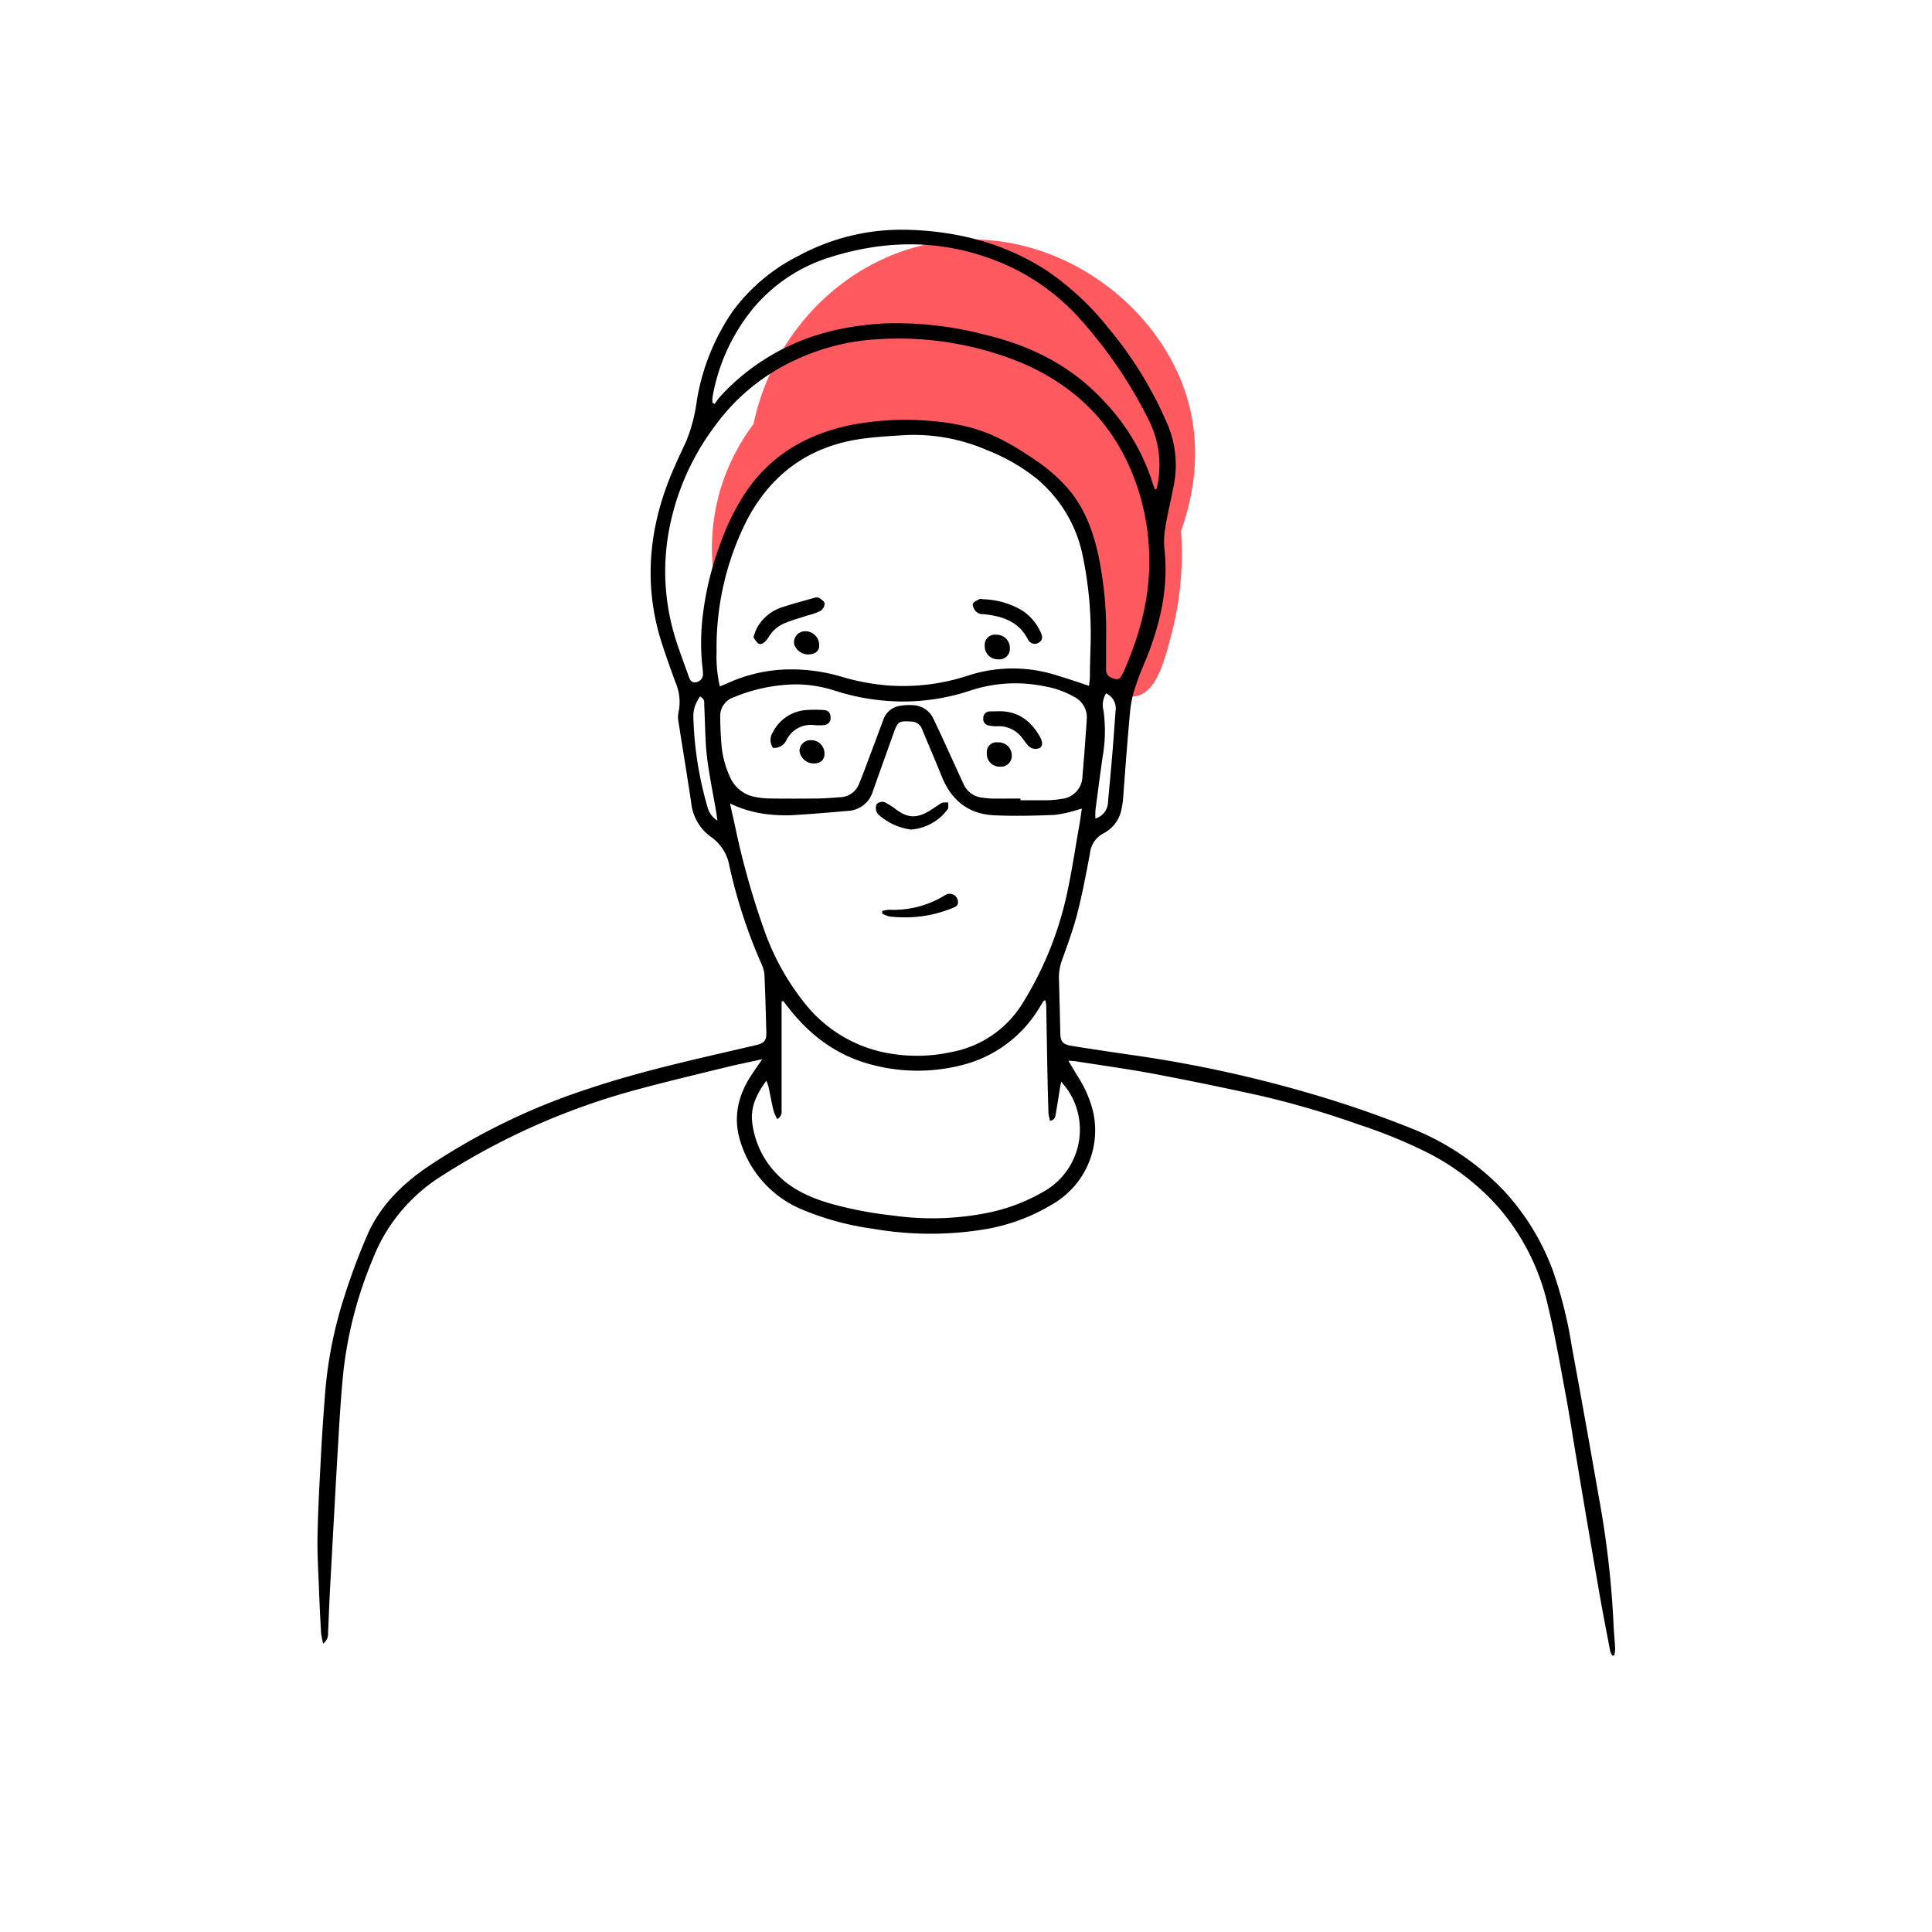
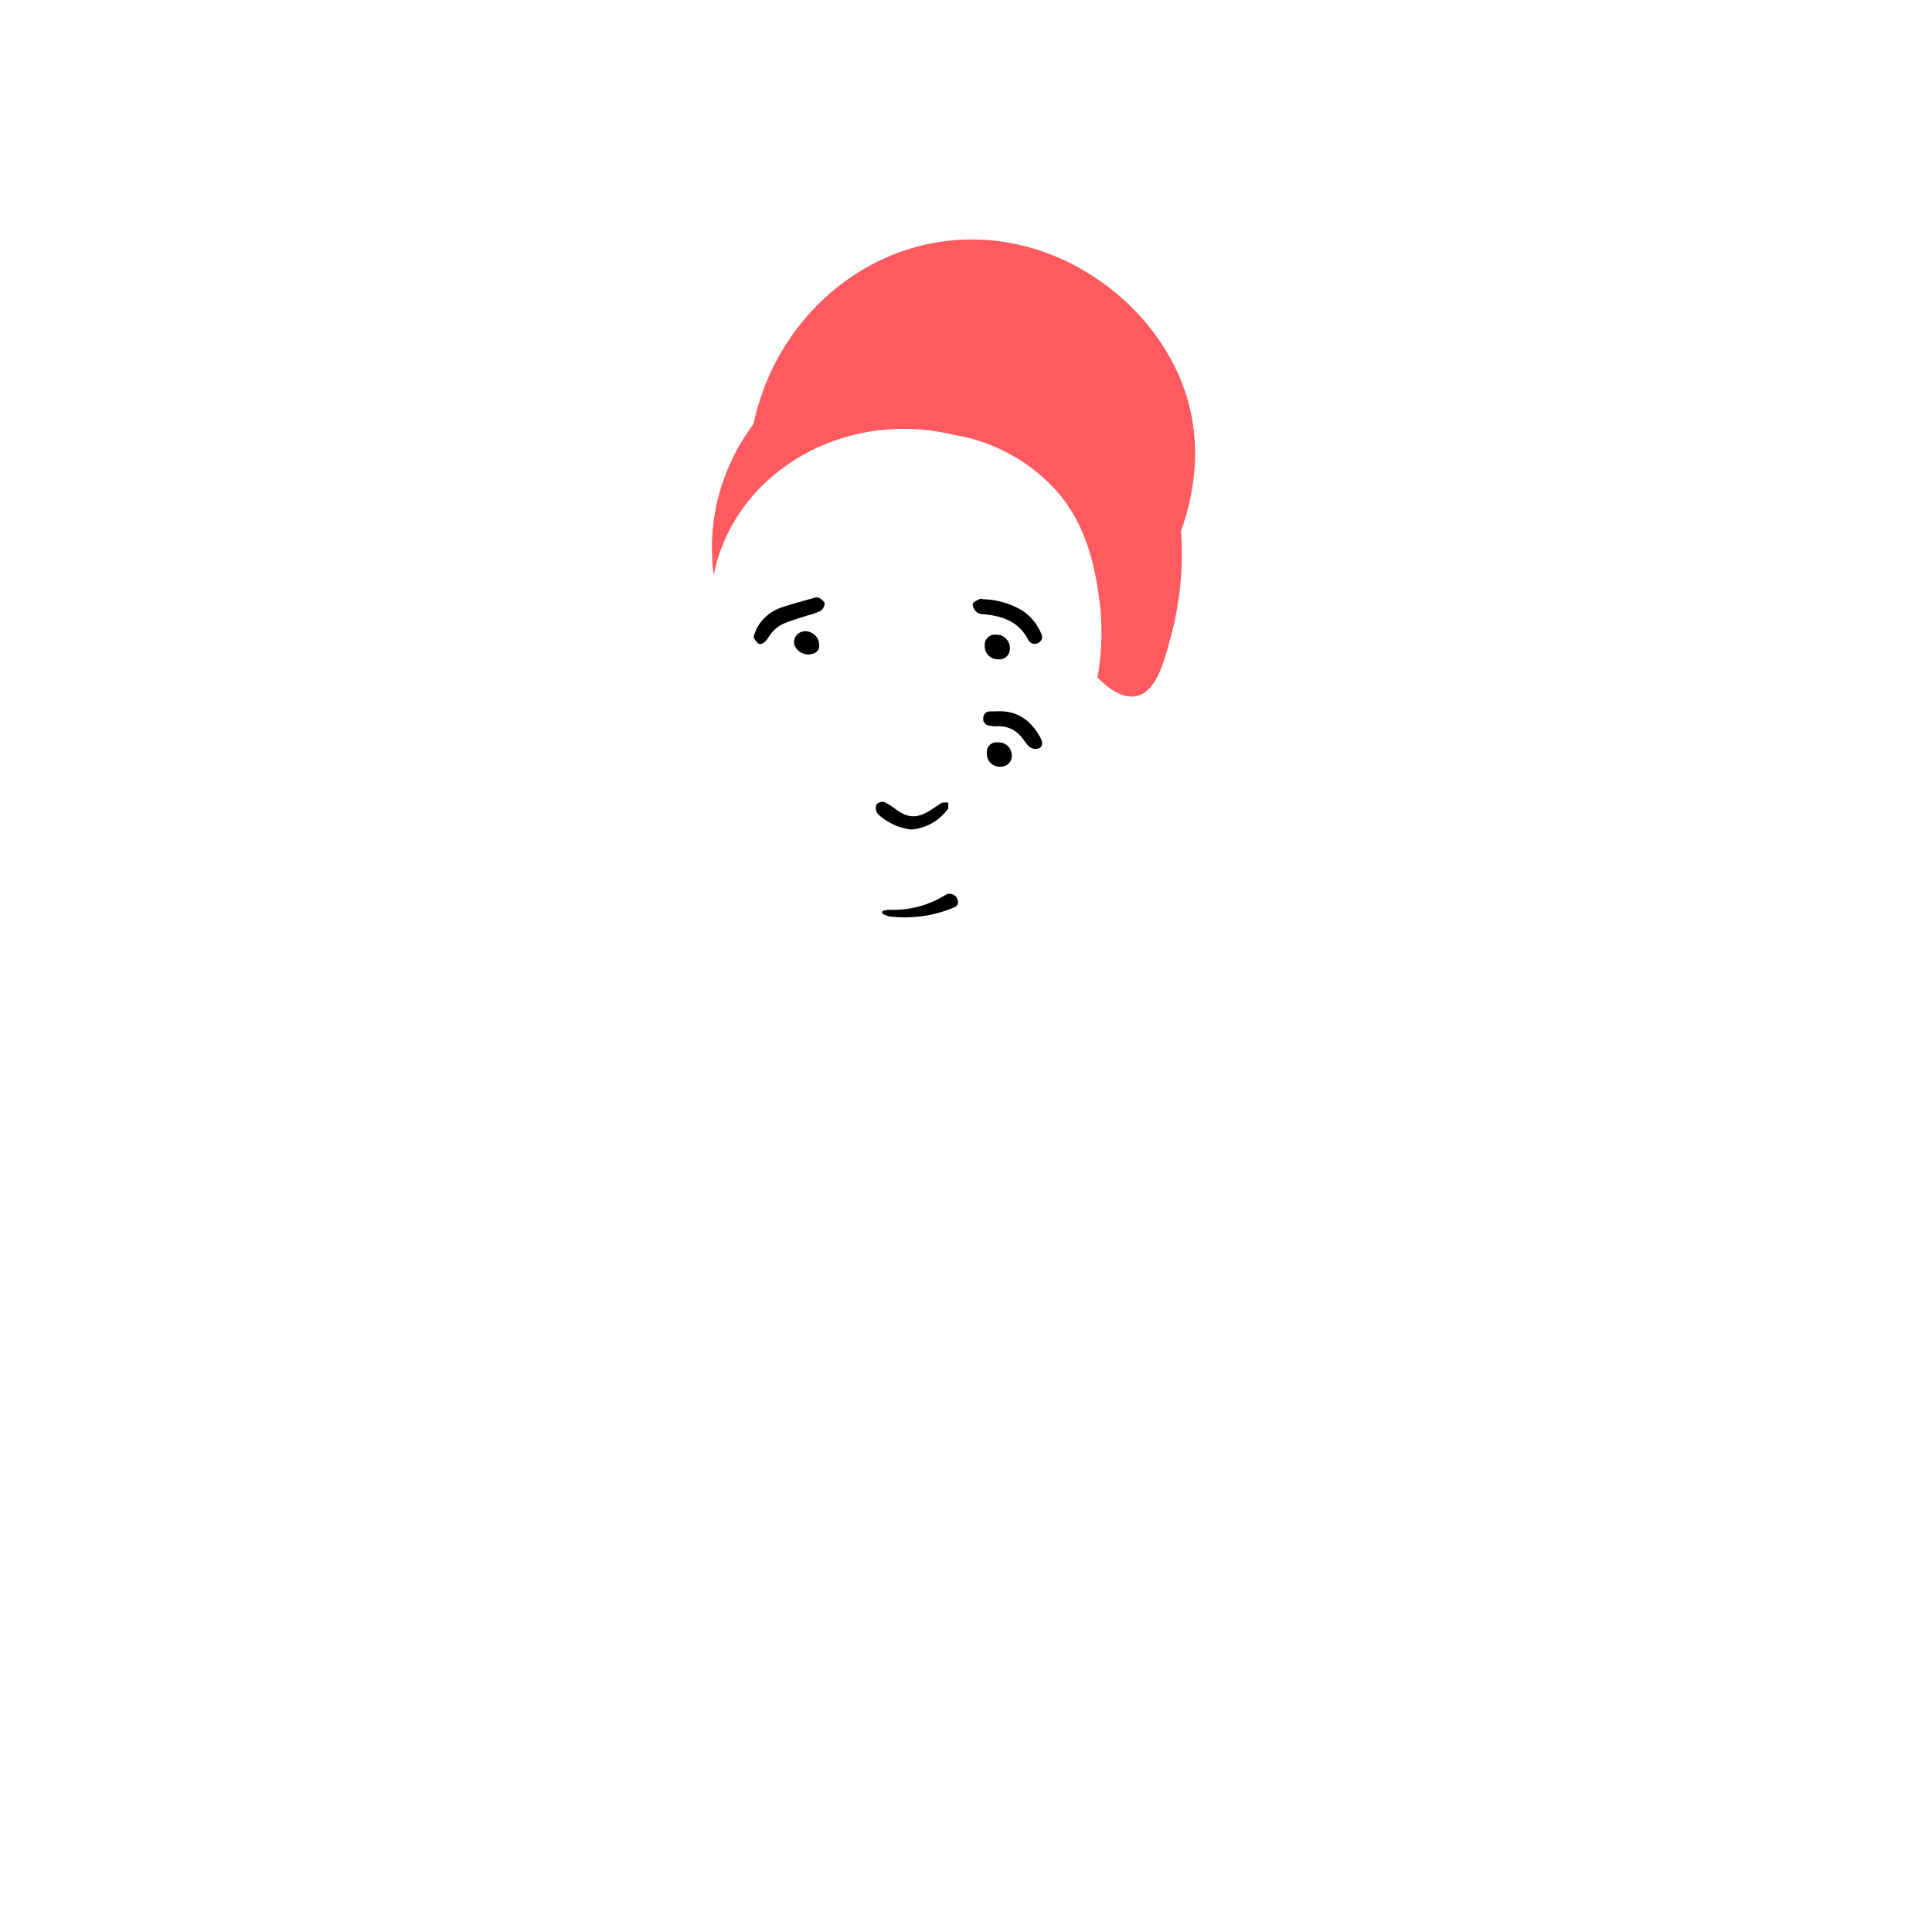
<svg xmlns="http://www.w3.org/2000/svg" id="Layer_1" data-name="Layer 1" viewBox="0 0 400 400">
  <defs>
    <style>.cls-1{fill:#ff5a5f;}</style>
  </defs>
  <title>SUE - Emojis &amp;amp; Illustrations (Modified)</title>
  <path class="cls-1" d="M244.51,109.92a65.6,65.6,0,0,1-1.84,20.87c-1.56,6.06-3.2,12.43-7.37,13.32-3.29.7-6.6-2.33-8.08-3.87a52.83,52.83,0,0,0,.18-17.52c-.69-4.36-2-12.75-7.65-19.89A36.52,36.52,0,0,0,197.3,90a43.14,43.14,0,0,0-10.19-1.21c-19.7,0-36.06,13.11-39.34,30.35a43,43,0,0,1,1.37-17.77A43.92,43.92,0,0,1,156,87.79c4.2-19.78,19.76-34.86,38.68-37.72,23.51-3.56,45.5,12.77,51.23,32.76C249.23,94.48,246.34,104.87,244.51,109.92Z" />
-   <path d="M66.9,340.28a19.86,19.86,0,0,1-.43-2.24c-.17-3.05-.32-6.11-.43-9.18-.14-3.64-.38-7.28-.3-10.92.11-5.64.44-11.29.73-16.93.19-3.69.45-7.38.73-11.07a88.31,88.31,0,0,1,4.16-21.72,133.14,133.14,0,0,1,4.85-12.89c2.67-5.87,7.17-10.25,12.46-13.84a134.44,134.44,0,0,1,33.08-16.05c10-3.36,20.31-5.71,30.6-8.09,1.44-.33,2.87-.67,4.31-1,1.65-.43,2.07-1,2-2.7-.11-3.8-.2-7.6-.37-11.4a6.41,6.41,0,0,0-.53-2.45A107.3,107.3,0,0,1,151,179.22a9.23,9.23,0,0,0-3.66-5.85,9.91,9.91,0,0,1-4.21-7c-.83-5.64-1.78-11.27-2.65-16.9a5,5,0,0,1,0-2,10.23,10.23,0,0,0-.69-6.34c-1-2.78-2-5.56-2.9-8.38-3.33-10.67-2.74-21.27,1-31.72,1.18-3.32,2.72-6.52,4.21-9.73a34.08,34.08,0,0,0,2.18-8.4,45.46,45.46,0,0,1,7.45-18.5,38.18,38.18,0,0,1,13.71-11.49,44.77,44.77,0,0,1,22.24-5.34c10.38.25,20.17,2.72,29,8.43a57.77,57.77,0,0,1,12.72,11.81,80.49,80.49,0,0,1,12.5,20.47,21.69,21.69,0,0,1,1,12.77c-.53,2.75-1.21,5.47-1.65,8.23a17.07,17.07,0,0,0-.15,4.57c.78,7.22-.62,14.09-3.11,20.8-.88,2.38-2,4.68-2.76,7.08A23.51,23.51,0,0,0,234,147c-.55,5.94-1,11.89-1.44,17.84a17.72,17.72,0,0,1-.39,2.82,7.09,7.09,0,0,1-3.73,4.89,5.23,5.23,0,0,0-2.77,4.12c-.79,4.15-1.56,8.31-2.61,12.39-.84,3.27-2,6.45-3.15,9.63a10.64,10.64,0,0,0-.67,3.86q.16,5.55.28,11.09c0,2.06.46,2.6,2.54,2.93,4.43.7,8.86,1.37,13.3,2A262,262,0,0,1,269.89,226a227.59,227.59,0,0,1,22.16,7.55,54,54,0,0,1,19.09,12.74A49.4,49.4,0,0,1,321.48,263a89.75,89.75,0,0,1,3.95,15.8q2.86,15.5,5.56,31a196,196,0,0,1,3.08,26.58c.06,1.63.25,3.26.33,4.89a8.18,8.18,0,0,1-.17,1.46l-.38.06a2.81,2.81,0,0,1-.45-.83c-.78-4.09-1.59-8.18-2.3-12.29q-2.33-13.43-4.57-26.85c-.8-4.69-1.5-9.39-2.37-14.06-1.17-6.28-2.26-12.58-3.76-18.78a46.77,46.77,0,0,0-9.95-19.77,49.55,49.55,0,0,0-15.21-11.72,104.88,104.88,0,0,0-13.92-5.66,185.56,185.56,0,0,0-20.49-6q-11-2.43-22-4.52c-5.39-1-10.83-1.75-16.25-2.6a12.76,12.76,0,0,0-1.38-.08c.71,1.18,1.29,2.17,1.88,3.14a23.9,23.9,0,0,1,3.3,7.68,17.67,17.67,0,0,1-8.29,18.76,39.74,39.74,0,0,1-14.3,5.32,69.48,69.48,0,0,1-23-.12,58.22,58.22,0,0,1-15.22-4.2,22.26,22.26,0,0,1-12.11-13.35c-1.79-5.1-.81-9.88,2.14-14.33.66-1,1.35-2,2.23-3.23-2.72.6-5.09,1.07-7.43,1.64-6.2,1.52-12.42,3-18.57,4.66a144.08,144.08,0,0,0-40.92,18.21,35.48,35.48,0,0,0-13.76,16.93,84.68,84.68,0,0,0-6,22.75c-.52,4.93-.82,9.89-1.11,14.85-.61,10.28-1.16,20.57-1.72,30.85-.16,2.95-.26,5.91-.4,8.87A2.47,2.47,0,0,1,66.9,340.28ZM225.47,142c.08-.74.17-1.25.18-1.75,0-1.9.07-3.8.11-5.7A79.55,79.55,0,0,0,224.15,115a28,28,0,0,0-9.49-15.87,38.93,38.93,0,0,0-10.25-5.91,38,38,0,0,0-16.65-3.15c-2.95.16-5.91.34-8.84.71-11.36,1.44-19.57,7.44-24.64,17.63a58.44,58.44,0,0,0-5.92,26.51,27.87,27.87,0,0,0,.67,7.2c.55-.23,1-.41,1.49-.62a31.69,31.69,0,0,1,13.66-2.91,36.9,36.9,0,0,1,10.14,1.54,46.23,46.23,0,0,0,9.31,1.77,43,43,0,0,0,16.71-2,29.83,29.83,0,0,1,18.68,0C221.08,140.52,223.12,141.2,225.47,142Zm-74.33,24.36,1,4.48a165.36,165.36,0,0,0,6,21.49,51.69,51.69,0,0,0,8.93,15.95,28.36,28.36,0,0,0,15.83,9.58,33.42,33.42,0,0,0,14.15-.06,21.94,21.94,0,0,0,14.7-10.14,71.56,71.56,0,0,0,8.92-21.58c1.15-5,1.87-10.06,2.77-15.1.2-1.12.35-2.26.55-3.56l-1.09.3a25.23,25.23,0,0,1-4.63,1c-4.16.16-8.34.28-12.5.07-5.27-.26-8.81-3.11-10.78-8-1.31-3.28-2.73-6.52-4.07-9.79a2.4,2.4,0,0,0-2.3-1.61c-2.47-.17-2.76,0-3.58,2.31l-.21.6q-2.06,5.73-4.1,11.48a5.64,5.64,0,0,1-5.11,4.1c-4,.35-8,.69-12,.91a33.5,33.5,0,0,1-4.9-.23A23.57,23.57,0,0,1,151.14,166.34ZM229,132.78c0,1.95,0,3.9,0,5.86,0,1.07.64,1.61,1.78,1.91s1.27-.51,1.66-1.11a4.74,4.74,0,0,0,.34-.72c3.29-7.53,5.38-15.32,5.15-23.63a47.69,47.69,0,0,0-4.08-18.43C229.3,86.35,221.47,79.31,211.21,75a67,67,0,0,0-29.61-4.76,46.23,46.23,0,0,0-16.79,4.22,42.53,42.53,0,0,0-16.93,13.92A51.64,51.64,0,0,0,138.47,110a46.6,46.6,0,0,0,.94,20.71c.87,3.15,2.08,6.2,3.16,9.29.25.68.54,1.44,1.55,1.24a1.69,1.69,0,0,0,1.4-2c0-.63-.11-1.26-.17-1.89a47.13,47.13,0,0,1,.26-10.75,64.34,64.34,0,0,1,3.6-14.25,47.64,47.64,0,0,1,5.56-11C160,93.94,167.34,89.83,176.11,88A60.06,60.06,0,0,1,193,87.18a46.64,46.64,0,0,1,7.33,1.18c5.15,1.26,9.66,3.89,14,6.88a33.94,33.94,0,0,1,7.09,6.28c3.3,4,5,8.78,6.06,13.79A78.18,78.18,0,0,1,229,132.78Zm-11.59,99.27a9.66,9.66,0,0,1-.34-1.63q-.15-4.83-.24-9.66c-.08-4.17-.14-8.34-.22-12.51a6.88,6.88,0,0,0-.2-1.19c-.23.14-.34.17-.39.24-.21.31-.39.63-.59.94a26.06,26.06,0,0,1-15.78,12.15A37,37,0,0,1,180,220.3c-7-1.93-12.44-6.09-16.83-11.75-.34-.44-.69-.87-1-1.3l-.35.1v18.16c0,1.48,0,3,0,4.43a1.71,1.71,0,0,1-.9,1.75,9.85,9.85,0,0,1-.76-1.69c-.39-1.64-.69-3.31-1.05-5a11.18,11.18,0,0,0-.45-1.25c-2,2.73-3.33,5.47-2.91,8.7a18.39,18.39,0,0,0,5.12,10.66c3.11,3.23,7.07,4.92,11.26,6.13a79.84,79.84,0,0,0,12.73,2.42,58.19,58.19,0,0,0,18.9-.42,37.82,37.82,0,0,0,13.09-5A14.71,14.71,0,0,0,221.29,226c-.41-.65-.93-1.23-1.58-2.08-.13.73-.21,1.12-.28,1.51-.28,1.72-.54,3.44-.84,5.16C218.49,231.17,218.43,231.86,217.45,232.05Zm21.68-130.71.35-.08A20.66,20.66,0,0,0,237.85,87,93.43,93.43,0,0,0,224.45,67a45.83,45.83,0,0,0-15.79-12c-12.28-5.52-24.86-5.67-37.52-1.51a33.6,33.6,0,0,0-15.55,10.78,39.72,39.72,0,0,0-8.08,18,5.86,5.86,0,0,0,0,1.11l.46.26c.34-.46.63-1,1-1.39a45.26,45.26,0,0,1,10.52-8.58c7.28-4.36,15.27-6.25,23.66-6.71a72.17,72.17,0,0,1,20.38,2.24c9.57,2.23,18.09,6.38,24.86,13.68a43.62,43.62,0,0,1,10,16.35C238.6,100,238.88,100.67,239.13,101.34Zm-27.82,64v.34c1.9,0,3.8,0,5.69,0a19.11,19.11,0,0,0,2.83-.28,4.77,4.77,0,0,0,4.32-4.71c.35-3.89.62-7.79.89-11.69a4.76,4.76,0,0,0-2.58-4.71,18.71,18.71,0,0,0-6.07-2.18,29.82,29.82,0,0,0-15.45.86,43.81,43.81,0,0,1-14.64,2.26,46.51,46.51,0,0,1-13.68-2.32,26.67,26.67,0,0,0-7.78-1.22,34.65,34.65,0,0,0-12.79,2.63,4.11,4.11,0,0,0-2.89,4.27c0,1.68.09,3.37.21,5.06A20.09,20.09,0,0,0,151.2,161a7,7,0,0,0,5.15,4,16.56,16.56,0,0,0,3.14.32q4.75.06,9.5,0c1.63,0,3.27-.15,4.9-.26a4.33,4.33,0,0,0,4-2.86c.35-.83.66-1.67,1-2.51,1.33-3.56,2.67-7.12,4-10.68a4.26,4.26,0,0,1,3.33-2.85A11.12,11.12,0,0,1,189,146a4.8,4.8,0,0,1,4.26,2.83c.5,1.05,1,2.09,1.49,3.15,1.57,3.4,3.11,6.82,4.68,10.22a4.78,4.78,0,0,0,4,2.95,20.28,20.28,0,0,0,2.05.19C207.41,165.35,209.36,165.33,211.31,165.33ZM229,143.55a4.62,4.62,0,0,0-.53,3.59,30.67,30.67,0,0,1-.19,9.61c-.53,3.66-1,7.32-1.48,11a13.83,13.83,0,0,0,0,1.71,3.66,3.66,0,0,0,2.61-3.58c.31-3.36.63-6.73.91-10.09.23-2.84.43-5.69.64-8.53A3.43,3.43,0,0,0,229,143.55ZM148.54,169.9c-.1-.65-.18-1.3-.29-1.94-.83-5-2-10-2.18-15.16-.1-2.27-.16-4.53-.26-6.79,0-.59.13-1.29-.87-1.81a5.24,5.24,0,0,0-.49.79,6.38,6.38,0,0,0-.9,3.31,73.66,73.66,0,0,0,2.94,18.83A4.6,4.6,0,0,0,148.54,169.9Z" />
  <path d="M156,131.9a15.23,15.23,0,0,1,.67-1.8,9.13,9.13,0,0,1,5.36-4.41c2.15-.7,4.34-1.29,6.52-1.9a1.47,1.47,0,0,1,1.05,0c.46.3,1.12.76,1.13,1.17a2,2,0,0,1-.86,1.53,13.81,13.81,0,0,1-2.67.93c-1.64.54-3.32,1-4.91,1.68a6.93,6.93,0,0,0-3.15,2.8,5.16,5.16,0,0,1-.67.87c-.43.43-1,.79-1.54.41A4.39,4.39,0,0,1,156,131.9Z" />
  <path d="M203.59,124.07a16.68,16.68,0,0,1,8.1,2.36A10.67,10.67,0,0,1,215.5,131c.46,1,.28,1.61-.46,2.06a1.49,1.49,0,0,1-2.08-.47.41.41,0,0,1-.1-.13c-1.92-3.82-5.39-4.94-9.28-5.3a2.06,2.06,0,0,1-1.77-.85c-.25-.41-.53-1.08-.36-1.39s.86-.65,1.36-.88C203,123.92,203.33,124.05,203.59,124.07Z" />
  <path d="M209.08,134.22a2.16,2.16,0,0,1-2.44,2.28,2.69,2.69,0,0,1-2.76-2.81,2.12,2.12,0,0,1,2.42-2.28A2.73,2.73,0,0,1,209.08,134.22Z" />
  <path d="M169.6,133.61a1.62,1.62,0,0,1-1.16,1.69,3.09,3.09,0,0,1-4-1.86,2.28,2.28,0,0,1,2.1-2.74A2.86,2.86,0,0,1,169.6,133.61Z" />
  <path d="M188.6,171.75a12.47,12.47,0,0,1-6.78-3.15,2,2,0,0,1-.34-2.07,1.58,1.58,0,0,1,2-.28,15.66,15.66,0,0,1,2,1.31c2.4,1.8,4.28,1.91,6.86.37.68-.41,1.33-.86,2-1.29a2.72,2.72,0,0,1,.82-.47,5.06,5.06,0,0,1,1.17,0c0,.39,0,.78,0,1.17,0,.09-.11.18-.17.26A10.37,10.37,0,0,1,188.6,171.75Z" />
  <path d="M182.67,188.63a5.72,5.72,0,0,1,1.39-.28,20.26,20.26,0,0,0,11.59-3,1.72,1.72,0,0,1,2.69,1.45c0,.61-.39.92-.93,1.12a25.92,25.92,0,0,1-10.64,2,26.4,26.4,0,0,1-2.68-.18,6.37,6.37,0,0,1-1.46-.61Z" />
-   <path d="M160.05,154.84a2.87,2.87,0,0,1-.05-3.22,8.4,8.4,0,0,1,7.08-4.62,23,23,0,0,1,3.32,0c1,0,1.5.51,1.56,1.41a1.47,1.47,0,0,1-1.44,1.72,10.86,10.86,0,0,1-1.89,0,5.62,5.62,0,0,0-5.85,3.19A2.79,2.79,0,0,1,160.05,154.84Z" />
  <path d="M206.64,147.26c4-.12,6.76,1.89,8.66,5.27.61,1.1.6,1.87,0,2.31a2.06,2.06,0,0,1-2.55-.61c-.39-.42-.7-.91-1.06-1.36a6,6,0,0,0-5.18-2.51,6.9,6.9,0,0,1-1.87-.17,1.34,1.34,0,0,1-1.06-1.54,1.36,1.36,0,0,1,1.27-1.36,1.73,1.73,0,0,1,.32,0Z" />
-   <path d="M209.48,156.4a2.24,2.24,0,0,1-2.43,2.33,2.63,2.63,0,0,1-2.73-2.82,2,2,0,0,1,2.27-2.21A2.72,2.72,0,0,1,209.48,156.4Z" />
-   <path d="M170.7,156.07c0,1.26-.81,2-2.26,2a3,3,0,0,1-2.91-2.57,2.25,2.25,0,0,1,2.36-2.25A2.73,2.73,0,0,1,170.7,156.07Z" />
+   <path d="M209.48,156.4a2.24,2.24,0,0,1-2.43,2.33,2.63,2.63,0,0,1-2.73-2.82,2,2,0,0,1,2.27-2.21A2.72,2.72,0,0,1,209.48,156.4" />
</svg>